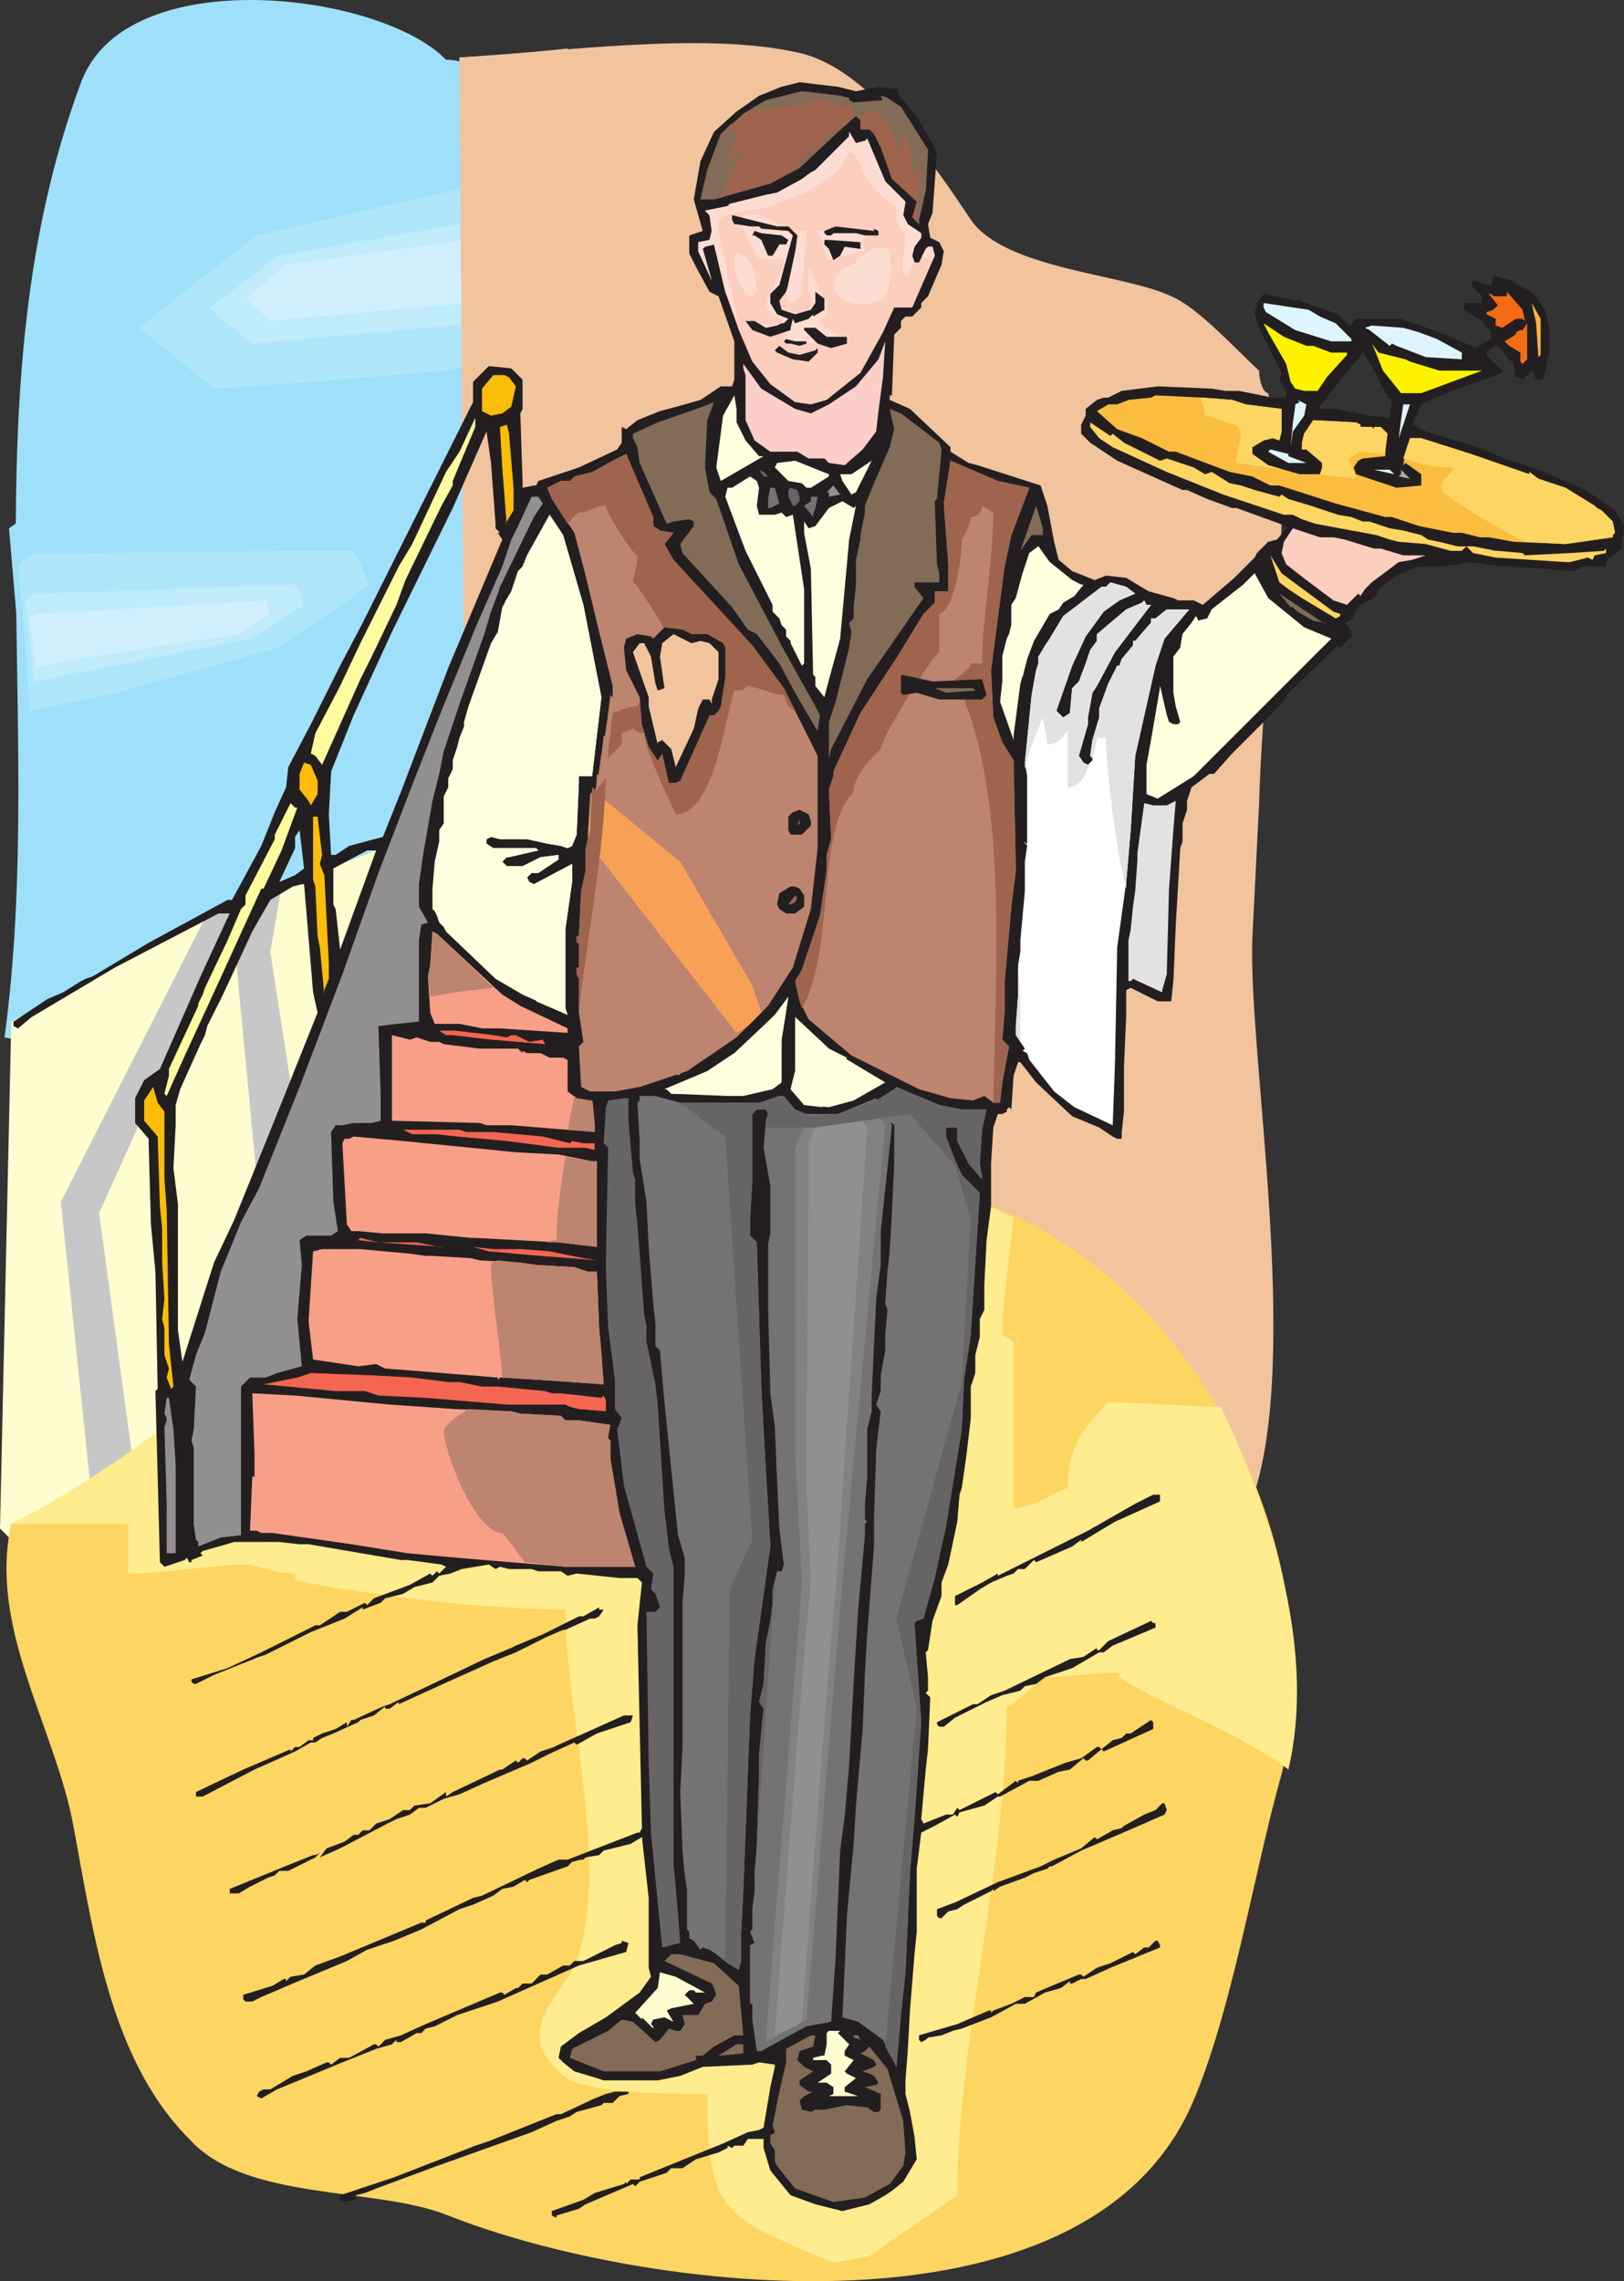
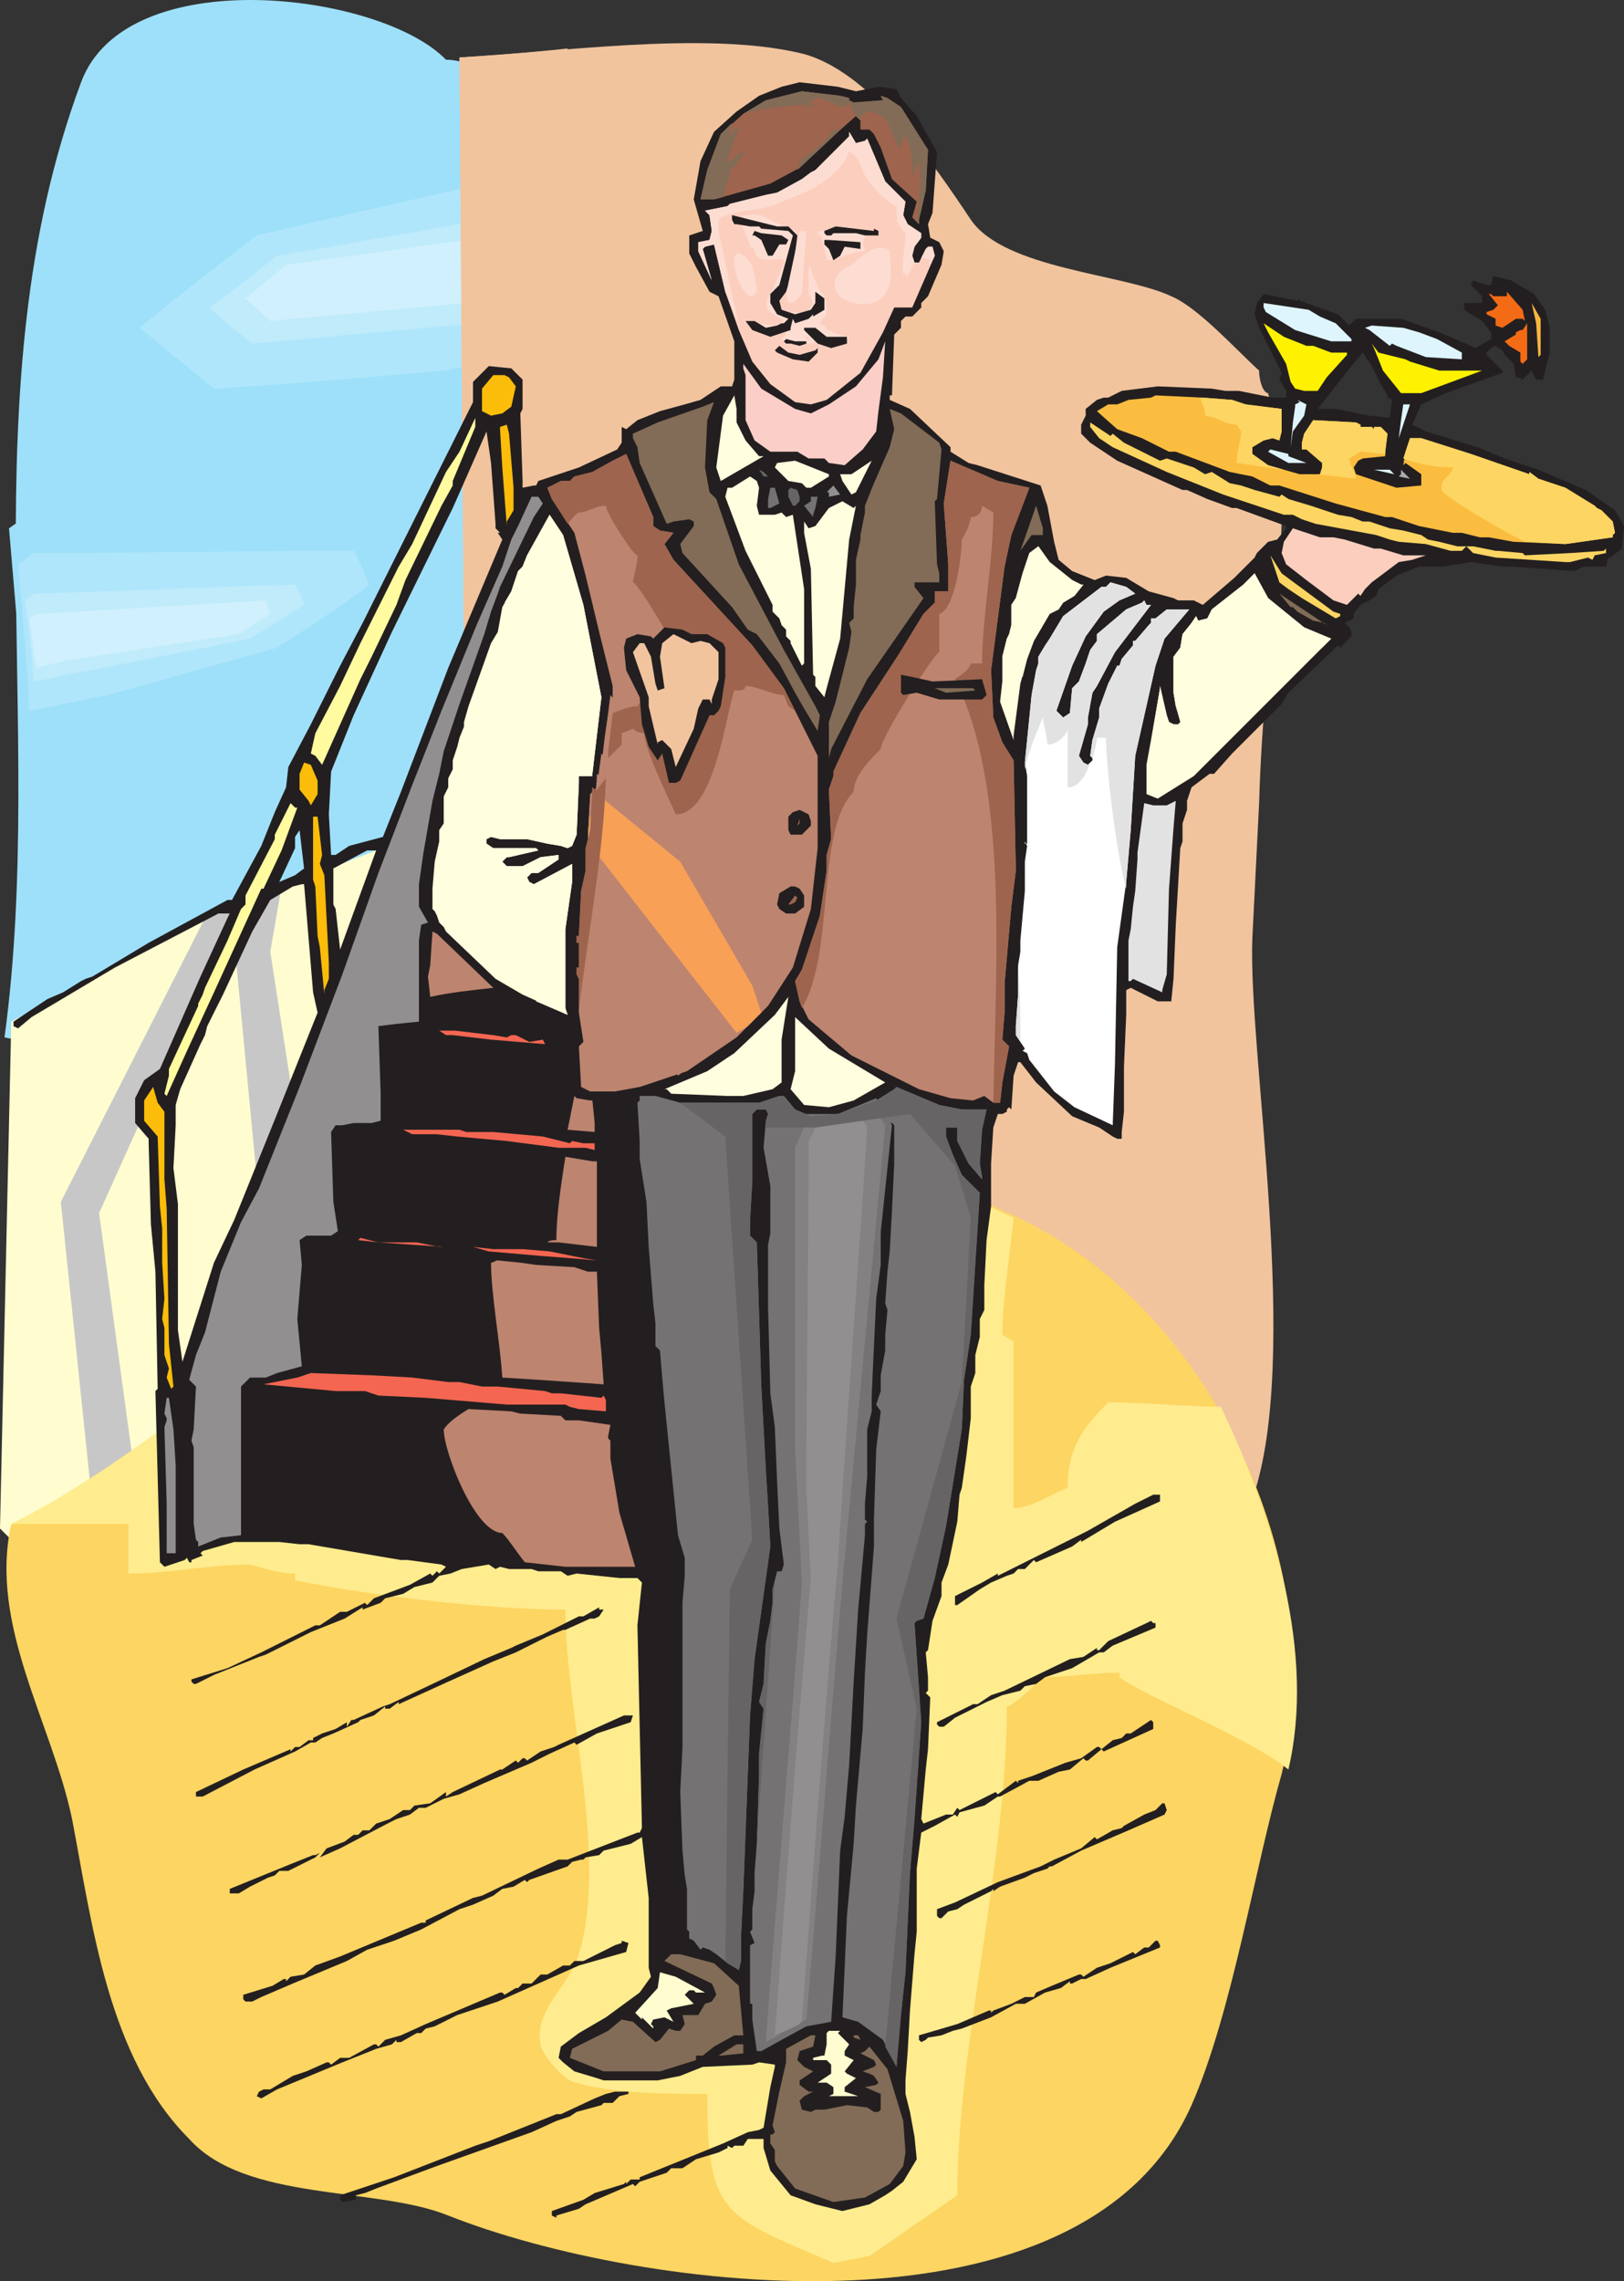
<svg xmlns="http://www.w3.org/2000/svg" width="540.75" height="759.493">
  <rect width="100%" height="100%" fill="#333333" stroke="none" />
  <path fill="#9ee0f9" fill-rule="evenodd" d="m75 360.388-73.5-15c14.25-105-12.75-215.25 25.5-318 15-40.5 99.75-30 121.5-7.5 9 0 18.75 7.5 26.25 7.5 16.5 34.5-3.75 117.75-2.25 157.5l9.75 140.25c-27.75 9-78 35.25-107.25 35.25" />
  <path fill="#9ee0f9" fill-rule="evenodd" d="m147 52.888-68.25 18-55.5 44.25 35.25 30 78.75-6 33.75-7.5 3.75-42 3-45.75-30.75 9" />
  <path fill="#9ee0f9" fill-rule="evenodd" d="M150.75 58.138c-23.25 5.25-45.75 11.25-69 16.5-15.75 12.75-30.75 24.75-46.5 37.5l29.25 24.75c26.25-1.5 52.5-3.75 78-5.25 9.75-2.25 19.5-4.5 28.5-6.75.75-12 2.25-23.25 3-36 1.5-12.75 2.25-26.25 3-39-8.25 3-17.25 5.25-26.25 8.25" />
  <path fill="#b0e6fb" fill-rule="evenodd" d="M154.5 62.638c-23.25 5.25-46.5 10.5-69 15.75-12.75 9.75-26.25 20.25-39 30.75l24.75 20.25c25.5-1.5 51-3.75 76.5-6 8.25-1.5 15.75-3 23.25-5.25.75-9.75 1.5-19.5 3-29.25.75-11.25 1.5-21.75 2.25-32.25-7.5 2.25-14.25 4.5-21.75 6" />
  <path fill="#b0e6fb" fill-rule="evenodd" d="m158.25 67.888-69.75 13.5c-9.75 8.25-20.25 16.5-30 24.75 6 5.25 12.75 10.5 18.75 15.75 25.5-2.25 51-3.75 75.75-6l18-4.5c.75-7.5 1.5-15 2.25-23.25s1.5-16.5 2.25-25.5c-6 2.25-11.25 3.75-17.25 5.25" />
  <path fill="#bfebfb" fill-rule="evenodd" d="M162 73.138c-23.25 3.75-46.5 8.25-69.75 12-7.5 6-15 12-22.5 17.25 4.5 4.5 9.75 8.25 14.25 12l74.25-6.75c4.5-.75 9-1.5 13.5-3 0-5.25.75-11.25 1.5-16.5 0-6 .75-12.75 1.5-18.75-4.5 1.5-9 2.25-12.75 3.75" />
  <path fill="#cff0fc" fill-rule="evenodd" d="m165.75 78.388-70.5 9.75-13.5 11.25 8.25 7.5 73.5-6.75 8.25-2.25.75-10.5.75-11.25-7.5 2.25" />
  <path fill="#9ee0f9" fill-rule="evenodd" d="m3 175.888 7.5-5.25 126.75 1.5 7.5 16.5-44.25 30-54.75 20.25-36.75 7.5-6-70.5" />
  <path fill="#9ee0f9" fill-rule="evenodd" d="M4.5 181.888c2.25-1.5 4.5-3 6-4.5 39 0 78 0 117 .75 2.25 4.5 4.5 9 6.75 14.25-12.75 8.25-25.5 16.5-37.5 24.75l-56.25 18c-10.5 2.25-21 3.75-31.5 6-1.5-19.5-3-39-4.5-59.25" />
  <path fill="#b0e6fb" fill-rule="evenodd" d="M6 187.888c1.5-.75 3-2.25 5.25-3.75 35.25 0 71.25-.75 106.5-.75 2.25 3.75 3.75 8.25 5.25 11.25-9.75 7.5-20.25 14.25-30.75 21L36 231.388c-9 1.5-17.25 3.75-26.25 5.25-.75-16.5-2.25-32.25-3.75-48.75" />
  <path fill="#b0e6fb" fill-rule="evenodd" d="M7.5 193.888c.75-.75 2.25-1.5 3.75-3l96.75-2.25c1.5 3.75 3 6 4.5 9.75l-24.75 15.75c-18.75 4.5-37.5 9-57 13.5-6.75 1.5-13.5 3-20.25 3.75-.75-12-2.25-24.75-3-37.5" />
  <path fill="#bfebfb" fill-rule="evenodd" d="M8.25 199.888c1.5-.75 2.25-1.5 3-2.25 29.25-.75 58.5-2.25 87-3 1.5 2.25 2.25 4.5 3 6.75l-18 11.25c-18.75 3.75-37.5 7.5-57 11.25-5.25.75-9.75 2.25-15 3-.75-9-1.5-18-3-27" />
  <path fill="#cff0fc" fill-rule="evenodd" d="m9.75 205.888 2.25-1.5 76.5-4.5 1.5 4.5-10.5 6.75-58.5 9-9 2.25-2.25-16.5" />
  <path fill="#f1c49e" fill-rule="evenodd" d="m199.5 385.888-45-161.25-1.5-205.5c30.75-1.5 81-9 113.25-1.5 23.25 5.25 45 37.5 57 55.5 11.25 16.5 51 18 66.75 25.5 9 3.75 21.75 18 29.25 24.75 0 3.75 1.5 7.5 3 7.5 0 1.5 2.25 3.75 2.25 3.75 0 15.75 3.75 33.75 1.5 50.25-3 27-6 55.5-6.75 82.5l-2.25 45c-1.5 38.25 16.5 139.5 0 186.75-3.75 10.5-1.5 3.75-6.75 12.75l6.75 12.75c0 1.5-3.75 10.5-3.75 12.75h-3c0-2.25-6-3.75-6-6-5.25-10.5-12-21-15.75-33.75-2.25-3.75-16.5-18-20.25-20.25-59.25-28.5-114.75-46.5-166.5-87.75 0-1.5 0-3.75-2.25-3.75" />
  <path fill="#f1c49e" fill-rule="evenodd" d="m346.5 466.888 11.25-30.75-14.25-297.75c-36-15-78.75-18.75-114.75-29.25-6 0-34.5-1.5-34.5-5.25L189 16.138c-13.5 1.5-25.5 2.25-36 3l1.5 205.5 45 161.25c2.25 0 2.25 2.25 2.25 3.75 45.75 36 93 54 144.75 77.25" />
  <path fill="#fffdcf" fill-rule="evenodd" d="M59.25 568.138 0 508.888l3.75-168.75 67.5-36 98.25-38.25c30.75 101.25-1.5 248.25-96.75 300.75-1.5 1.5-9.75 1.5-13.5 1.5" />
  <path fill="#c8c7c8" fill-rule="evenodd" d="m68.25 305.638-48 94.5 11.25 108 15-5.25-13.5-99 44.25-98.25 9 94.5 13.5-20.25-9.75-63 3.75-21.75-22.5 9-3 1.5" />
  <path fill="#fdd562" fill-rule="evenodd" d="m102 402.388-32.25 62.25c-20.25 14.25-44.25 32.25-66 42.75-7.5 33.75 13.5 66 20.25 98.25 6.75 35.25 12 79.5 39 106.5 18.75 21 62.25 15.75 86.25 25.5 64.5 25.5 211.5 44.25 247.5-36.75 13.5-30.75 21-78.75 30-110.25 16.5-64.5-20.25-153-87.75-185.25-78-36.75-159-33-237-3" />
  <path fill="#feec8e" fill-rule="evenodd" d="m289.5 751.138-12 2.25c-36.75-15.75-42-15.75-42-56.25-11.25 0-32.25 0-43.5-3.75-3.75 0-12-9.75-12-12.75-2.25-10.5 8.25-18.75 12-27.75 11.25-32.25-3.75-82.5-3.75-117-25.5 0-64.5-4.5-90-9.75v-2.25c-5.25 0-9.75-1.5-15-3-13.5 0-27 3-40.5 3v-16.5h-39c21.75-10.5 45.75-28.5 66-42.75l32.25-62.25c77.25-30 158.25-33.75 235.5 3-1.5 14.25-3.75 28.5-3.75 39l3.75 2.25v55.5c6 0 13.5-5.25 18-6.75 0-13.5 5.25-20.25 13.5-28.5 10.5 0 28.5 1.5 37.5 1.5 18 37.5 31.5 82.5 22.5 120.75-14.25-11.25-47.25-24-56.25-30.75v-1.5c-8.25 0-17.25 1.5-25.5 1.5 0 0-9.75 9.75-12 9.75 0 52.5-16.5 112.5-16.5 162.75l-29.25 20.25" />
  <path fill="#231f20" fill-rule="evenodd" d="m285 30.388 7.5-1.5 6 .75 1.5 3 5.25 6 6.75 12-1.5 20.25-1.5 3.75.75 4.5 3 1.5 1.5 3-.75 4.5-4.5 10.5-2.25 2.25v1.5l-3 3h-2.25l-1.5 1.5v2.25l-2.25 2.25-.75 20.25h-.75v1.5l6.75 3 13.5 12.75v1.5l6 3.75 3 .75 21 6.75 2.25 6.75 2.25 12 1.5 6 4.5 3.75 7.5 3 3.75-1.5 6.75.75 7.5 4.5 8.25 2.25 1.5.75h5.25l3 1.5 10.5-9 6.75-6.75.75-1.5 3.75-3.75 3-.75 3-3.75v-.75l-16.5-6h-1.5l-8.25-3-6.75-3h-1.5l-21.75-9.75-9-6-3-3v-3l1.5-3v-2.25l3.75-3 2.25-.75h1.5l4.5-2.25 12-1.5 18 .75 4.5.75h4.5l11.25 2.25h4.5v-2.25l-2.25-3.75.75-2.25-7.5-15-1.5-4.5.75-3.75 2.25-3 11.25 2.25.75-.75v.75l12.75 4.5 3.75 3.75 2.25-2.25h15l12.75 4.5 10.5 4.5 1.5.75 5.25-3v-2.25l-3-3.75-6-3.75v-2.25h6v-2.25l-3.75-3.75.75-1.5 4.5 1.5h1.5l.75-3 6 1.5 7.5 4.5 3.75 5.25 1.5 6v8.25l-2.25 9h-2.25l-1.5-3-3 3-1.5-.75h-.75l-.75-4.5-3-3-.75-1.5-2.25-1.5-1.5.75-1.5 1.5v.75l5.25 5.25v.75l-18.75 6.75-8.25 3.75-3 6.75 4.5 2.25 17.25 5.25 9 3.75 11.25 3.75 15.75 6.75 9.75 6.75 3 5.25-.75 7.5-3.75 3h-.75l-.75 3h-7.5l-3 1.5-21-1.5h-3l-10.5-1.5-4.5.75-5.25.75h-7.5l-7.5 3-6 4.5-.75 2.25-2.25 1.5-3 1.5-2.25 3v1.5l-3 1.5 1.5 1.5.75 1.5v1.5l-3.75 3.75-.75-.75-16.5 15.75-2.25 3.75-16.5 16.5-6 6.75h-1.5l-6 4.5-1.5 4.5v3l-1.5 4.5v6l-.75 2.25-1.5 25.5-.75 18-.75 7.5h-4.5l-9-4.5-1.5.75v8.25l-.75 17.25v15l-.75 6.75v2.25H372l-1.5-.75-4.5-3-9-3.75-12-11.25-5.25-6.75H339l-1.5 4.5-.75 11.25-.75-.75-.75.75v.75l-1.5.75h-1.5l-1.5 4.5-.75 12v14.25l-1.5 11.25-.75 15v8.25l-1.5 3v6l-1.5 6v6l-1.5 4.5v10.5l-1.5 12.75-1.5 10.5-.75 2.25-.75 9-3 14.25-2.25 6v4.5l-3 8.25-1.5 9.75-.75.75.75 8.25v4.5l-.75.75 1.5 1.5-.75 17.25-.75 6.75-1.5 16.5.75 1.5 7.5-3h2.25l1.5-2.25.75.75 12-6 .75.75 6-4.5.75.75v-.75l4.5-1.5 11.25-4.5 5.25-1.5 5.25-3.75h.75l.75.75 3.75-3 3-.75 1.5-1.5h1.5l6.75-4.5.75.75v2.25l-16.5 7.5-.75-.75-4.5 3.75h-.75l-.75-.75-4.5 3.75-3.75.75-6.75 3h-3l-9.75 5.25h-.75l-4.5 3-8.25 2.25-.75 1.5-.75-.75-6.75 3.75-4.5 2.25-1.5 12v21l-.75 7.5-1.5 18.75-.75 13.5-.75 9.75v4.5l1.5 6 1.5 8.25.75 7.5-4.5 7.5-3.75 3-2.25 1.5-5.25 3-9 2.25-9-2.25-8.25-3-6.75-8.25-2.25-7.5v-3H249l-1.5 2.25h-3l-.75.75-1.5-.75v.75l-3 1.5-7.5 2.25-4.5 3h-3.75l-1.5 1.5-9 3-1.5 1.5-.75-.75-15.75 6.75-2.25 1.5-7.5 2.25v.75l-1.5-.75v-1.5l10.5-3.75 3.75-2.25 9.75-3 .75-.75v.75l1.5-1.5h3v-.75l27.75-11.25 8.25-3.75 3.75-.75 1.5-.75 2.25-13.5 1.5-6.75v-.75l-5.25-.75-2.25.75-16.5.75-7.5 3-7.5 1.5h-18l-2.25-.75-7.5-2.25-3.75-3-1.5-1.5.75-3.75 6-4.5 9-5.25 11.25-8.25 3.75-5.25-.75-3v-23.25l-2.25-20.25-3.75 2.25-9 2.25-1.5 1.5-4.5.75-.75.75h-.75l-3 .75-1.5 1.5-12.75 4.5-.75.75-.75-.75-3.75 2.25-3.75.75-3 2.25-6.75 3-4.5 1.5-12.75 6.75-9 3.75-9 3-6.75 3.75-18 7.5-10.5 4.5-3 1.5h-2.25l-.75-.75v-1.5l9.75-3 3.75-2.25h.75v.75l1.5-1.5 4.5-.75 3.75-3 8.25-3 27-11.25h1.5v-.75l15.75-7.5 3-.75 18.75-9 6.75-3h3l23.25-9h.75l.75-1.5-1.5-67.5 1.5-14.25-1.5-1.5h-6l-14.25-1.5-3 .75-2.25-1.5h-7.5l-2.25-.75h-7.5l-3-.75-1.5.75-2.25-1.5-9 1.5-3.75 1.5-3.75.75-2.25 2.25-6 1.5-3.75 2.25-6 1.5-1.5 1.5-6 2.25v-.75l-6 3.75-11.25 4.5-15 7.5-2.25.75-15 6-6 3h-.75l-.75-.75v-.75l12-3.75 11.25-5.25 18-9h1.5l6.75-4.5h2.25l6-3 .75.75 2.25-2.25 12-4.5 6.75-3.75.75.75 1.5-1.5.75.75 2.25-2.25-1.5-.75-11.25-1.5h-2.25l-30.75-5.25h-3l-6.75-.75H78l-10.5 3-.75.75.75.75-3.75 1.5v.75H63l-.75-1.5-.75.75-6.75 2.25-1.5-1.5-1.5-57 .75-.75-.75-39-1.5-15.75-.75-27v-1.5l-4.5-5.25v-8.25l3-6 5.25-3.75 13.5-30.75 9-19.5.75-1.5h-3.75l-34.5 18-27.75 16.5-4.5 3.75-1.5-.75v-1.5l11.25-7.5 5.25-2.25 6-3.75 1.5-.75 2.25-.75 18.75-11.25 26.25-14.25h1.5l9.75-18 4.5-11.25 3.75-8.25.75-6.75 7.5-14.25 9.75-19.5 7.5-14.25 36.75-73.5v-6.75l5.25-5.25 7.5.75 3.75 3.75v9.75l-.75 1.5.75 22.5v2.25l3.75-.75h.75l.75-1.5 13.5-4.5 12.75-6 1.5-2.25v-5.25l1.5.75 3.75-3 7.5-3 8.25-2.25 5.25-1.5 6.75-4.5h3.75l.75-2.25v-12.75l-5.25-15-3-1.5-4.5-8.25-2.25-4.5v-6l4.5-1.5-3-10.5 2.25-12.75 4.5-9.75 7.5-6.75 7.5-5.25 7.5-3 6-1.5 12.75 1.5 6 1.5m-173.25 272.25 1.5 13.5 12-33h-3l-11.25 6v12l.75 1.5M165 174.388l-1.5-20.25-1.5-10.5-8.25 18.75-3 6.75-20.25 41.25-12.75 27.75-7.5 18.75-.75 14.25.75 13.5h1.5l4.5-3 11.25-3 6-15 15.75-41.25 18-42.75-1.5-2.25h.75l-1.5-1.5v-1.5m-60.75 156-3-36h-.75l-3 .75-7.5 4.5-6 10.5-9.75 21-5.25 10.5-.75 3-1.5 3-6.75 15-1.5 5.25v6.75l-.75 14.25 1.5 12v42l1.5 10.5 10.5-33 6.75-14.25 14.25-35.25 13.5-33.75-1.5-6.75m-6-39 3-2.25-1.5-12.75-1.5 2.25v3.75L93 293.638l5.25-2.25m361.5-163.5-3-6-3-4.5-3.75 4.5-11.25 14.25h6l11.25 2.25 6.75.75.75-6-1.5-.75v-.75l-2.25-3.75" />
  <path fill="#9e644e" fill-rule="evenodd" d="M282.75 32.638v.75l1.5.75 9.75-.75-.75-1.5 2.25.75 4.5 3 9 14.25-.75 13.5-2.25 9.75v1.5l-2.25-2.25 1.5-5.25-8.25-7.5-3.75-10.5-2.25-4.5-1.5-1.5h-3v-3l-1.5-1.5-6.75 6-12 11.25-9.75 5.25-18.75 5.25h-4.5l2.25-9.75 4.5-12 7.5-6.75 7.5-4.5 12-3 12.75 1.5 3 .75" />
  <path fill="#fccebe" fill-rule="evenodd" d="m288 46.888.75-.75 6 14.25 6.75 6.75-.75 4.5 1.5 3 4.5 3v1.5l-2.25 3-.75 3 .75 2.25h1.5l2.25-4.5.75-.75h1.5l.75 3-7.5 17.25h-6l-3.75 8.25-7.5 13.5-11.25 9-5.25 1.5-5.25-.75-8.25-6-6-7.5-4.5-10.5-4.5-12.75-3.75-15.75-3 .75-.75.75 3 10.5-4.5-9.75v-3l3.75-.75.75-3-.75-5.25-1.5-1.5 7.5-1.5.75-.75 12-3 3.75-.75 8.25-4.5 3-2.25 1.5-.75 11.25-11.25v-1.5l2.25 3.75 3-.75" />
  <path fill="#fdddd2" fill-rule="evenodd" d="M273.75 79.138c0 3 1.5 5.25 1.5 7.5 3.75 0 8.25-3 12.75-3v-.75c0-.75-.75-1.5-.75-1.5 0-.75.75-3 1.5-3 0-2.25-9.75-1.5-10.5-1.5h-6c0 .75.75 1.5 1.5 2.25M246 73.888h2.25c-.75 0-.75 0-1.5.75.75 1.5 3 6 3 7.5.75 0 1.5 1.5 1.5.75 0 6 8.25 2.25 9.75 3.75 0 2.25-1.5 3.75-1.5 5.25-1.5.75-2.25 6-2.25 7.5.75 0 2.25-2.25 2.25-2.25 1.5-4.5 2.25-12 5.25-15 0-.75.75-3.75 0-3.75v-1.5c-.75 0-2.25-.75-2.25-1.5-3.75 0-9-5.25-12.75-3.75h-2.25c0 .75-.75 1.5-.75 1.5-.75 0-.75 0-.75.75" />
  <path fill="#fdddd2" fill-rule="evenodd" d="m259.5 108.388-10.5-.75c.75 3 9 3 12.75 3v.75l-1.5 1.5c0 1.5 11.25 1.5 11.25 1.5s-.75 0-.75-.75c-.75 0-2.25-.75-3-1.5h1.5c0 3 10.5 2.25 12 2.25 0-.75 1.5-1.5 1.5-2.25-1.5 0-7.5-1.5-8.25-3.75-.75 0-1.5-.75-1.5-.75 0-.75.75-.75.75-1.5.75 0 1.5-1.5 1.5-2.25 0-2.25 0-5.25-2.25-6.75 0-1.5-3-5.25-3-8.25h-.75v9l.75.75s.75 2.25.75 3H270v.75l-.75.75v.75h-.75c-.75.75-4.5 0-5.25 0l-3-.75c-3.75-6 1.5-6.75 1.5-12l-1.5 2.25c-2.25 1.5-7.5 8.25-3.75 10.5.75.75 3 1.5 4.5 3h-.75v.75l-.75.75" />
  <path fill="#231f20" fill-rule="evenodd" d="m262.5 75.388 3 3-1.5 12-2.25 6.75-2.25 3 .75 3 4.5 1.5 5.25-1.5 1.5-2.25v-3.75l3 2.25v3.75l-3.75 2.25v-.75l-1.5 1.5-4.5 1.5-.75-1.5-.75 3v.75l-6.75 2.25-6-2.25-2.25-3h3l3.75 2.25 3.75-.75 1.5-.75h.75l1.5-1.5-3.75-1.5-2.25-3.75v-3l3-3 4.5-16.5-1.5-1.5-9-.75-.75-.75h-3l-4.5-.75h-.75l-.75-1.5v-1.5l15 3.75h3.75m28.5.75 1.5.75v1.5H288l-3-.75h-7.5l-.75.75h-1.5l-.75-.75v-.75l3.75-1.5 12.75 1.5v-.75" />
  <path fill="#231f20" fill-rule="evenodd" d="m260.25 78.388 2.25 1.5-.75 1.5h-2.25l-2.25 3.75h-1.5l-2.25-5.25-2.25-1.5h-.75l.75-1.5 2.25.75 6.75.75m26.25 4.5-5.25-.75-1.5 3-2.25 1.5-1.5-3.75-1.5-1.5v-1.5h1.5l10.5.75v2.25" />
  <path fill="#f46b16" fill-rule="evenodd" d="M501 98.638h.75v-1.5l5.25 6 .75 3.75-.75-.75h-2.25l-4.5 3-2.25-.75v-2.25l-3-1.5v-.75l2.25-.75 1.5-1.5-3-3.75h.75l.75.75H501" />
  <path fill="#def5fd" fill-rule="evenodd" d="m439.5 105.388 5.25 2.25 5.25 5.25v.75h-6.75l-12-3.75-9.75-6-.75-1.5v-1.5l15 2.25 3.75 2.25" />
  <path fill="#fab73d" fill-rule="evenodd" d="M513 112.138v6l-.75.75-.75-11.25-1.5-6.75 3 5.25v6" />
  <path fill="#fff200" fill-rule="evenodd" d="M435 115.138h2.25l6 2.25h5.25v.75l-6.75 7.5-3 4.5h-4.5l-3-.75-1.5-2.25-1.5-6-6-10.5-1.5-3 6.75 4.5 7.5 3" />
  <path fill="#231f20" fill-rule="evenodd" d="M275.25 112.138H282v2.25l-5.25 1.5-4.5-1.5-4.5-4.5v-.75h3.75l3.75 3" />
  <path fill="#def5fd" fill-rule="evenodd" d="m472.5 110.638 6 2.25 8.25 4.5v2.25l-12-.75-9.75-3.75-1.5-.75-.75.75-6.75-5.25-1.5-.75 2.25-.75 10.5.75 5.25 1.5" />
  <path fill="#f46b16" fill-rule="evenodd" d="m507 121.138-.75-.75v-3l-3.75-2.25-1.5-1.5 3.75-2.25v-.75l1.5-.75h.75l1.5-2.25v12l-1.5 1.5" />
  <path fill="#231f20" fill-rule="evenodd" d="M267.75 113.638h.75v.75l-2.25.75-3-.75h-1.5l-.75-.75.75-.75 3 .75h3m-1.5 4.5 5.25-1.5.75-.75v1.5l-3 3-5.25-.75-5.25-2.25-.75-.75 1.5-1.5 3 2.25 3.75.75" />
  <path fill="#fff200" fill-rule="evenodd" d="m468 119.638 1.5.75 9.75 3h14.25l-20.25 7.5h-6.75l-6-7.5-3-7.5-.75-1.5 2.25 3 9 2.25" />
  <path fill="#fccec8" fill-rule="evenodd" d="m292.5 136.888-.75 6.75-4.5 6-6 5.25-5.25-.75-1.5-1.5h-5.25l-3.75-2.25h-9l-5.25-3.75-3-6.75v-15l-.75-2.25v-1.5l6 8.25 11.25 6.75 5.25 1.5 6-3 9-6 7.5-9 2.25-6-.75 12-1.5 11.25" />
  <path fill="#fbbd09" fill-rule="evenodd" d="m169.5 125.638 2.25 3-1.5 6.75-3 2.25-3.75.75-3-1.5v-7.5l3.75-4.5H168l1.5.75m-63.75 134.25v4.5l-2.25 3.75-.75-1.5-3-3.75v-5.25l1.5-3.75 2.25.75 2.25 5.25m-51 110.25v22.5l.75 9.75.75 45 1.5 14.25-.75.75-1.5-3.75.75-3-1.5-4.5v-9l-.75-3 .75-6.75-.75-12v-11.25l-.75-7.5-.75-23.25-4.5-5.25v-6.75l3-4.5 1.5 5.25 2.25 3" />
  <path fill="#fffede" fill-rule="evenodd" d="m245.25 140.638 3 6 4.5 5.25h1.5l-14.25 8.25-1.5-4.5 2.25-17.25 3.75-6.75.75 4.5v4.5" />
  <path fill="#fbbd3f" fill-rule="evenodd" d="m410.25 133.138 4.5 1.5 12 1.5v7.5l-.75 3-2.25-.75-3 .75-3.75 2.25v2.25l5.25 3.75 10.5 3h6.75l.75-2.25v-1.5l-5.25-4.5h-1.5v-2.25l.75-3 3-4.5 14.25.75 1.5.75v.75h3.75l.75.75v-.75h2.25l2.25 2.25-.75 6v1.5l-7.5.75-1.5.75-1.5 2.25.75 2.25 13.5 4.5 8.25-.75v-3.75l-5.25-3.75-.75.75.75-4.5 1.5-4.5h3.75l16.5 5.25 19.5 6.75v-.75l3 2.25 9 3 9.75 6 .75.75 1.5.75 3.75 3.75.75 3.75-.75.75v.75l-15.75 2.25-17.25-.75-8.25-1.5h-3l-6-1.5h-3l-11.25-2.25-9-3h-2.25l-16.5-4.5-18.75-6h-3l-6-3-7.5-1.5-18-6.75h-2.25l-9-4.5-8.25-3-6.75-6 3.75-2.25h3l3.75-1.5 7.5-.75 1.5-.75 15.75.75 9.75.75" />
  <path fill="#826c57" fill-rule="evenodd" d="m234.75 155.638 1.5 8.25 2.25 2.25 7.5 21.75 15 28.5 10.5 18.75 1.5 3-.75 5.25-4.5-7.5-3-5.25-5.25-9.75-7.5-9.75-3-1.5-5.25-7.5-16.5-18-.75-3 4.5-6v-1.5l-1.5-.75-5.25.75-2.25.75-9-20.25-.75-5.25-1.5-3v-1.5l8.25-3.75 15-5.25 3.75-1.5-2.25 6-.75 15.75" />
  <path fill="#def5fd" fill-rule="evenodd" d="m434.25 138.388-3.75 5.25-.75 5.25.75-8.25.75-5.25v-.75l1.5-.75-.75-.75 3 1.5-.75 3.75m35.25-3.75-3.75 11.25.75-6 .75-5.25h2.25" />
  <path fill="#826c57" fill-rule="evenodd" d="m312.75 147.388.75 2.25-1.5 16.5-.75.75.75 21 .75 3v3h-8.25v1.5l3 3.75-18.75 27-12 23.25-.75 3v-12l2.25-6.75 4.5-18 .75-5.25-.75-3 1.5-1.5v-3.75l.75-7.5v-8.25l1.5-6.75v-1.5l1.5-7.5v-2.25l3-7.5 5.25-12 1.5-6-1.5-6.75 3.75 1.5 12.75 9.75" />
  <path fill="#fffb9e" fill-rule="evenodd" d="M150.75 160.138v1.5l-3.75 6.75-12 24.75-3 8.25-8.25 17.25-3.75 7.5-12.75 28.5-2.25-3-1.5-.75 1.5-6.75 8.25-15.75 6.75-14.25 12.75-25.5 4.5-7.5 11.25-24 4.5-6.75 5.25-11.25v3l-7.5 18" />
  <path fill="#fbbd09" fill-rule="evenodd" d="M171 162.388v7.5l-2.25 3.75v1.5l-1.5-19.5-.75-12.75v-.75l2.25-.75.75 3 1.5 18m-63.75 122.25-.75 3 1.5 3.75 1.5 29.25v5.25l-1.5 3.75v1.5l-1.5-15.75-.75-3.75-.75-16.5-.75-2.25v-21h1.5l1.5 12.75" />
  <path fill="#fdd562" fill-rule="evenodd" d="m370.5 144.388 3.75 3 12 6 2.25-.75 9 3 3.75 2.25 2.25-.75 6 3.75 3.75.75 4.5 1.5 8.25 2.25.75-.75 2.25 1.5 7.5 2.25 9 3 4.5.75 3.75 1.5H456l6.75 2.25 4.5.75 6 1.5 2.25 1.5 3.75.75 6 1.5h5.25l7.5 1.5h.75l8.25.75.75.75 15-.75 11.25-.75.75-.75v1.5l-3.75.75-.75 1.5-1.5-.75-6 1.5h-1.5l-23.25-1.5-7.5-1.5-2.25-2.25-1.5 1.5H483l-8.25-2.25-9-.75-3-.75-4.5-1.5-20.25-3.75-4.5-1.5-3-1.5h-3l-20.25-6.75-18.75-7.5-18-8.25-4.5-3-3-3.75v-1.5l6.75 4.5.75-.75" />
  <path fill="#fff" fill-rule="evenodd" d="m465 147.388-.75 3 .75-3" />
  <path fill="#def5fd" fill-rule="evenodd" d="m429 151.888 6 2.25h.75H429l-6.75-3.75.75-.75 6 1.5v.75" />
  <path fill="#bd846f" fill-rule="evenodd" d="m217.5 175.138 2.25 1.5 4.5.75-3 3.75 3 5.25 26.25 28.5 10.5 14.25 11.25 22.5v30.75l-2.25 20.25-6 19.5-8.25 12.75-10.5 10.5-16.5 11.25-15.75 5.25-8.25 1.5h-8.25l-3-1.5-.75-13.5 1.5-1.5-1.5-9.75v-11.25l-.75-1.5v-2.25h.75v-8.25H192v-2.25h.75l.75-15 1.5-6.75v-7.5l1.5-6 .75-14.25.75.75h.75l3-3.75.75-9 .75-6 .75-6.75v-9l-4.5-18-4.5-18.75-3.75-14.25-7.5-11.25-1.5-3.75 4.5-2.25h3l1.5-1.5 6-1.5 6.75-3.75 4.5-2.25 9 21v3" />
  <path fill="#fffede" fill-rule="evenodd" d="m276 158.638-6 3.75h-1.5l-1.5-1.5-4.5-.75-4.5-4.5.75-1.5 6-.75 11.25 4.5v.75m9 5.25-1.5.75-3-4.5-.75-2.25h3.75l6.75-4.5-5.25 10.5" />
  <path fill="#bd846f" fill-rule="evenodd" d="m342.75 162.388-6 15.75-2.25 10.5-4.5 34.5.75 15.75 3 8.25 3.75 6 .75 36.75-1.5 12-2.25 25.5v9.75l-.75 9 2.25 2.25-2.25 12-.75 6.75h-2.25l-3-2.25-3.75 1.5-7.5-.75-10.5-3-22.5-11.25-14.25-12-3-6-1.5-6.75 2.25-3.75 6-18 2.25-15v-5.25l1.5-5.25-.75-16.5 1.5-4.5v-1.5l9-19.5 12.75-19.5 8.25-13.5 3.75-3.75v-3.75h4.5v-9l-1.5-20.25 2.25-14.25 15.75 6.75 10.5 2.25" />
  <path fill="#9e644e" fill-rule="evenodd" d="M267 335.638c11.25-18.75 4.5-59.25 17.25-72 0-5.25 5.25-10.5 9-14.25 0-3.75 18-32.25 19.5-32.25v-12.75c5.25-1.5 7.5-19.5 7.5-24.75 1.5-2.25 3-6 3-7.5 2.25 0 3.75-1.5 3.75-3.75l3.75 2.25c0 15.75-3.75 35.25-3.75 50.25h-3.75c0 1.5-3 3.75-5.25 5.25 18 36 13.5 95.25 12.75 141H333l.75-6.75 2.25-12-2.25-2.25.75-9v-9.75l2.25-25.5 1.5-12-.75-36.75-3.75-6-3-8.25-.75-15.75 4.5-34.5 2.25-10.5 6-15.75-10.5-2.25-15.75-6.75-2.25 14.25 1.5 20.25v9h-4.5v3.75l-3.75 3.75-8.25 13.5-12.75 19.5-9 19.5v1.5l-1.5 4.5.75 16.5-1.5 5.25v5.25l-2.25 15-6 18-2.25 3.75 1.5 6.75.75 2.25" />
  <path fill="#676465" fill-rule="evenodd" d="M255.75 158.638h-1.5l-1.5-2.25 1.5.75 1.5 1.5" />
  <path fill="#def5fd" fill-rule="evenodd" d="m464.25 157.888-6.75-1.5h5.25zm0 0" />
  <path fill="#acaaaa" fill-rule="evenodd" d="m469.5 159.388-3.75-.75.75-.75v-1.5l3 3" />
  <path fill="#918f90" fill-rule="evenodd" d="M276 165.388v-1.5h-.75l2.25-2.25 2.25 3-3.75.75" />
  <path fill="#747272" fill-rule="evenodd" d="m259.5 167.638-3 1.5h-.75v-3l.75-3.75h1.5l1.5 5.25" />
  <path fill="#676465" fill-rule="evenodd" d="M266.25 165.388v1.5l-1.5 1.5H264l-1.5-3v-2.25l.75-.75 2.25.75.75 2.25" />
  <path fill="#918f90" fill-rule="evenodd" d="m180.75 167.638-3 4.5-11.25 23.25-.75 2.25-2.25 6-2.25 7.5-8.25 23.25-5.25 15.75-1.5 7.5-2.25 9-3 17.25-1.5 10.5v7.5l3 5.25-2.25.75-.75 5.25v27l-7.5.75-6 .75.75 22.5v9l-3 .75h-6l-3.75.75h-2.25l-1.5 2.25.75 23.25 1.5 9.75-2.25 1.5H102l-2.25 1.5.75 8.25-1.5 18 1.5 15.75-8.25 2.25-3.75 1.5h-5.25l-3 3v49.5l-6.75.75-7.5 3v-1.5l-.75-.75-.75-5.25v-25.5l-.75-2.25.75-3.75.75-14.25-2.25-2.25 2.25-8.25 3-7.5 5.25-20.25 6.75-16.5 6-11.25 13.5-33.75 14.25-37.5 12-33.75 11.25-29.25 9.75-24.75 12-29.25 8.25-18.75 3-9 2.25-4.5 4.5-9.75h2.25l1.5 2.25m-123 308.25.75 12v29.25h-3v-16.5l-.75-25.5.75-2.25v-.75l-.75-1.5.75-5.25h.75l1.5 10.5" />
  <path fill="#747272" fill-rule="evenodd" d="m272.25 165.388-.75 3.75-.75 2.25v.75l-3-3.75 2.25-1.5v-1.5h2.25" />
  <path fill="#826c57" fill-rule="evenodd" d="M347.25 178.138h-3.75l-3.75 5.25 5.25-15 2.25 7.5v2.25" />
  <path fill="#fffede" fill-rule="evenodd" d="m194.25 201.388 6 30.75-3 25.5v.75h-4.5v2.25l-.75 17.25-1.5 3.75-1.5.75-2.25-.75-4.5-.75-6.75-1.5h-9l-3-.75-1.5.75v1.5l2.25 1.5h14.25l.75.75-9.75 2.25h-.75l-1.5 1.5 1.5 1.5H174l6-3 6-.75v1.5l-6.75 4.5H177l-1.5 1.5.75 1.5 1.5.75 12.75-6.75v6l-2.25 15.75v26.25l.75 2.25-15-6.75-9-5.25-16.5-15.75-.75-1.5-1.5-1.5-.75-2.25-.75-1.5-.75-.75v-6.75l.75-9 1.5-6.75v-3.75l1.5-2.25v-9l1.5-3v-3l1.5-3v-3l1.5-4.5.75-3 1.5-3.75v-1.5l1.5-5.25 7.5-21 2.25-3.75 1.5-8.25 3-5.25 2.25-6.75 1.5-1.5 1.5-3.75 7.5-13.5 4.5 6.75 6.75 23.25" />
  <path fill="#fccebe" fill-rule="evenodd" d="m444 178.888 3.75.75 9.75 3h2.25l7.5 2.25h7.5l-4.5 1.5-4.5.75-9 6.75-2.25 2.25-1.5 2.25-.75-.75-3.75 3.75-4.5-1.5-9-6.75-6.75-5.25-1.5-3.75.75-3.75 3-4.5 9 3h4.5" />
  <path fill="#fdd562" fill-rule="evenodd" d="m444 203.638 2.25.75v.75l-1.5.75-11.25-6.75-4.5-3-3-2.25-3-9 3.75 6 17.25 12.75" />
  <path fill="#fffede" fill-rule="evenodd" d="m434.25 208.888 9 3.75-45.75 45.75-12 7.5-3.75-1.5v-9.75l1.5-8.25 3-17.25v-.75l2.25 9.75.75 2.25 1.5.75h1.5l.75-.75-1.5-5.25-.75-4.5v-12l2.25-3 .75-4.5 3-3.75 1.5-2.25.75 1.5 3-.75 1.5-3 10.5-8.25 3.75-3.75 4.5 8.25 12 9.75M357 193.138l3 1.5h.75l-3 3.75-3.75 2.25-1.5 2.25-3 1.5-5.25 9-2.25 6-2.25 8.25-2.25 17.25v1.5l-4.5-12.75.75-6.75v-8.25l1.5-6 .75-1.5.75-3v-6.75l1.5-2.25 2.25-8.25 2.25-6.75 3-2.25 3.75 5.25 7.5 6" />
  <path fill="#fff" fill-rule="evenodd" d="m378 197.638-5.25 2.25-5.25 3.75-6 8.25-4.5 9.75-5.25 15 2.25 2.25 2.25-1.5.75-8.25 2.25-2.25 2.25-6 1.5-4.5 2.25-3v-2.25l9.75-8.25 5.25-2.25.75-.75.75 1.5h1.5l-12 15.75-6 11.25-1.5 2.25-1.5 8.25v2.25l-3 10.5 1.5 2.25 1.5.75 1.5-1.5v-.75l-.75-.75.75-5.25 2.25-7.5v-3l3-8.25 3-6h.75l.75-2.25 3.75-4.5v-1.5h.75l4.5-5.25.75-.75v-1.5h1.5l3.75-3h7.5l-8.25 9.75-3 9-6.75 30-1.5 24.75-1.5 17.25-3 21.75-.75 39-.75 20.25-12.75-6-6.75-5.25-8.25-10.5-.75-2.25-1.5-.75.75-.75-3-4.5v-3l.75-10.5v-9.75l.75-4.5v-3.75l1.5-16.5v-9.75l.75-5.25-.75-1.5v.75h.75v-22.5l-.75-4.5 2.25-22.5 1.5-8.25.75-2.25v-2.25l2.25-3.75 1.5-2.25 4.5-7.5 12.75-9.75h1.5l1.5-1.5 5.25 1.5 3 2.25" />
  <path fill="#826c57" fill-rule="evenodd" d="m441 207.388-3.75-.75-5.25-3-1.5-1.5h-.75l-3.75-4.5 15.75 10.5-.75-.75" />
  <path fill="#231f20" fill-rule="evenodd" d="m310.5 226.888 16.5-.75 1.5 5.25-1.5 1.5h-14.25l-7.5-2.25-4.5.75-.75-.75v-6l3.75.75 6.75 1.5" />
  <path fill="#826c57" fill-rule="evenodd" d="m324.75 229.888-9.75.75-3.75-1.5H324l.75.75" />
  <path fill="#fffb9e" fill-rule="evenodd" d="m99 268.888-5.25 14.25-6 12.75H87l-15.75 34.5-9 19.5-6.75 15-.75-.75 1.5-6v-2.25l9.75-21v-.75l1.5-3 .75-2.25 7.5-15.75 4.5-10.5 1.5-1.5v-3l9.75-18.75v-1.5l5.25-10.5 1.5 1.5H99" />
  <path fill="#e3e2e2" fill-rule="evenodd" d="m389.25 295.888-.75 28.5-1.5 5.25v.75l-9.75-4.5-.75.75h-.75v-13.5l.75-3.75.75-7.5.75-5.25.75-10.5v-2.25l2.25-16.5 3 .75h4.5l3-1.5-.75 9-1.5 20.25" />
  <path fill="#231f20" fill-rule="evenodd" d="M270 273.388v1.5l-3 3h-3.75l-.75-1.5v-4.5l1.5-1.5 2.25-.75 3 1.5.75 2.25" />
  <path fill="#9e644e" fill-rule="evenodd" d="m265.5 274.888.75-2.25v1.5zm0 0" />
  <path fill="#231f20" fill-rule="evenodd" d="m266.25 295.888 1.5 2.25v3.75l-3 2.25h-3l-2.25-1.5-.75-1.5.75-3.75 3.75-2.25h1.5l1.5.75" />
  <path fill="#9e644e" fill-rule="evenodd" d="m264.75 300.388-1.5.75h-.75l2.25-3 .75.75-.75 1.5" />
-   <path fill="#f89f88" fill-rule="evenodd" d="m167.25 331.138 6 3.75 15.75 7.5v1.5l-22.5-1.5h-6l-7.5-1.5h-8.25l-1.5-3.75-.75-12 .75-3.75.75-11.25 1.5.75 21.75 20.25m-28.5 14.25 4.5 1.5h3l1.5.75 12 1.5h12.75l1.5 1.5v-.75l1.5.75h4.5l3 1.5h4.5l1.5.75v10.5l3 2.25 4.5.75h.75l.75 7.5v3l-27.75-2.25H162l-2.25-.75-29.25-.75v-28.5l6 1.5 2.25-.75m33 38.25 14.25.75 11.25 2.25h1.5v28.5l-12.75-1.5-27.75-1.5h-1.5l-15-1.5H127.5l-8.25-.75H117l-1.5-2.25-1.5-27 .75-1.5h1.5l1.5-.75 16.5 1.5 37.5 3.75m-35.25 33.75 5.25.75H144l12.75.75 3 .75 13.5.75 5.25.75 12.75.75 4.5 1.5h3l.75 18.75.75 8.25.75 10.5-21.75-1.5-12-.75h-.75l-.75.75v-.75l-27.75-2.25-9.75-.75-3-1.5-6 .75-15-2.25-1.5-12.75 1.5-23.25 3-.75H120l16.5 1.5m-6.75 50.25 21.75 1.5 18.75.75 3 .75 13.5.75 1.5 1.5h4.5l10.5 1.5-.75 3.75v.75l.75.75v6l3 18 5.25 18h-23.25l-36-3-16.5-1.5-18.75-3-26.25-3.75H87l-1.5-.75h-2.25l.75-18h.75v-7.5l-.75-20.25 14.25.75 31.5 3" />
  <path fill="#fffede" fill-rule="evenodd" d="m294.75 360.388-10.5 6-8.25 2.25-8.25-.75-4.5-5.25 1.5-6v-18l11.25 10.5 18.75 11.25m-34.5 0-3 2.25-9.75 2.25h-5.25l-18.75-.75-1.5-1.5h-.75l14.25-6 9-6 13.5-12.75 4.5-6-2.25 14.25v14.25m24.75-192-2.25 11.25-3 33-4.5 16.5-.75 3-3-3.75v-3l-.75-.75-.75-35.25-2.25-12v-3.75l1.5 2.25 2.25-.75 4.5-6 4.5-2.25 3.75 2.25.75-.75m-32.25-6-.75-2.25-2.25-1.5-6 3.75h-1.5l-.75 3 6.75 18 9 18v2.25l2.25 2.25.75 2.25 1.5 1.5v2.25l1.5 1.5v.75l3.75 7.5.75-.75v-24.75l-3.75-24.75-2.25.75-1.5-1.5-2.25.75h-5.25l-.75-3 .75-6" />
  <path fill="#747272" fill-rule="evenodd" d="M320.25 369.388h8.25l-1.5 6.75-.75 11.25.75 4.5v.75l-4.5-5.25-3.75-7.5v-4.5H315v3l2.25 6 3 6.75 6 6-3 47.25-2.25 15-.75 16.5-5.25 32.25-3.75 17.25-3.75 13.5-2.25.75-.75.75 2.25 33-2.25 32.25-1.5 18-1.5 33-1.5 14.25-1.5 17.25-4.5-9-8.25-6-5.25-1.5.75-16.5.75-17.25 2.25-24 .75-12.75 2.25-25.5.75-18.75.75-12.75 2.25-29.25v-9l.75-23.25 1.5-12.75-1.5-2.25 1.5-4.5v-5.25l1.5-8.25v-5.25l.75-8.25-.75-2.25.75-10.5.75-6.75.75-13.5.75-15.75v-12.75l-.75-.75h-1.5l-1.5 1.5-.75 21v24.75l-1.5 11.25-.75 15.75-.75 16.5v5.25l-1.5 6v15.75l-.75 9v5.25l.75.75-.75.75v3.75l-2.25 24.75-1.5 24-1.5 27.75-1.5 17.25-1.5 11.25-1.5 35.25-1.5 21.75-8.25 1.5-8.25 4.5-6.75 3.75H252l-1.5-10.5v-5.25h-.75v-19.5l1.5-.75-1.5-3.75.75-.75v-6.75l.75-6v-6l.75-9.75.75-23.25v-6.75l1.5-15-1.5-2.25 1.5-6 .75-13.5 1.5-7.5.75-6v-4.5l1.5-6h1.5l.75-2.25-1.5-12-.75-15.75-.75-18-1.5-11.25-.75-28.5v-21l.75-3.75v-15.75l-2.25-12.75.75-9 .75-2.25-.75-1.5h-3l-1.5 1.5v22.5l-.75 12.75v5.25l2.25 2.25 1.5 48 1.5 27.75.75 12 .75 13.5-5.25 37.5-1.5 18.75-2.25 58.5-.75 15v8.25l-.75 3-3.75-2.25-3.75-3-2.25-1.5-2.25-.75-.75.75-2.25-3-1.5-.75v-2.25l-.75-.75v-13.5l-.75-4.5-.75-8.25-.75-19.5.75-15v-48l.75-9v-6l-2.25-7.5-4.5-44.25-.75-8.25-.75-9-1.5-1.5v-7.5l-.75-6.75-1.5-18.75-.75-15-2.25-14.25v-6l-.75-12.75.75-.75v-1.5h5.25l8.25 2.25h26.25l6.75-2.25h1.5l3.75 4.5 5.25 2.25 9-.75 12.75-4.5 6-3.75.75-.75 14.25 6 7.5 1.5" />
-   <path fill="#676465" fill-rule="evenodd" d="m209.25 373.138 1.5 17.25.75 2.25v8.25l.75 6.75 2.25 30 .75 3.75v5.25l3 14.25.75 6.75 2.25 35.25 1.5 12.75 1.5 6v98.25l1.5 17.25.75 9.75-6 1.5-1.5-15-2.25-23.25-.75-23.25-.75-50.25h3l1.5-1.5-1.5-4.5-1.5-1.5.75-5.25-2.25-2.25-7.5-27-2.25-18.75 1.5-3.75-2.25-3v-9.75l-2.25-17.25-.75-19.5v-3.75l.75-36.75-1.5-1.5.75-12 .75-2.25 5.25-.75h1.5v7.5" />
  <path fill="#f46651" fill-rule="evenodd" d="m137.25 458.638 12 1.5H153l7.5 1.5h5.25l15.75 1.5 2.25.75h3l13.5 1.5.75-.75.75 1.5v3.75l-9-.75-3-.75-1.5-.75h-19.5l-27-2.25-15.75-.75-4.5-1.5h-9.75l-24-2.25 11.25-2.25 4.5-1.5 20.25.75 13.5.75m36.75-42.75 9 .75 11.25 2.25 4.5.75-9-.75-9.75-.75-17.25-1.5-5.25-1.5 6.75.75H174m-18.75-39h9l16.5 1.5 9 2.25 1.5-1.5-.75.75 3.75.75H198v2.25l-3-.75h-9l-17.25-2.25-16.5-1.5-6.75-.75h-8.25l-3-1.5H153l2.25.75m9-32.25 4.5.75 1.5-.75h1.5l4.5 2.25 4.5-.75.75 1.5-18-1.5-12.75-1.5h-2.25l-2.25-1.5h-1.5 6.75l12.75 1.5m-28.5 69h3l7.5 1.5h10.5-9l-21.75-1.5-6.75-.75.75-.75 6 1.5h9.75" />
  <path fill="#231f20" fill-rule="evenodd" d="M386.25 497.638v2.25l-15 6.75-11.25 6.75v-.75l-3 2.25-12 5.25-.75-.75-3 3H339l-1.5 1.5-2.25.75-5.25 2.25-3.75 2.25-7.5 5.25H318v-3l9-4.5 5.25-3v.75l30-15 15.75-9 6-3h2.25M201 535.888l-1.5 2.25-1.5.75h-1.5l-8.25 3.75h-.75l-5.25 2.25-10.5 5.25-7.5 3-15 6.75-16.5 7.5v-.75l-3 2.25h-1.5v-.75l-3.75 3-4.5 1.5-.75.75-8.25 3.75-3.75 1.5-2.25 1.5h-1.5l-5.25 3-13.5 6-17.25 9h-2.25v-1.5l15.75-7.5 15.75-6.75v.75l1.5-1.5h1.5l3-2.25h1.5v-.75l3-1.5 4.5-1.5 3.75-2.25v1.5l1.5-2.25h.75l9.75-4.5 2.25-.75 14.25-6.75 17.25-8.25 9-3.75 1.5-.75 9-3.75 12-6h1.5l5.25-3v.75h1.5m183.75 4.5v1.5l-14.25 6-3 2.25H366l-9 5.25-9 3-3 2.25-3.75.75-1.5 1.5-6 1.5-5.25 2.25-10.5 5.25-3.75 3h-1.5l-.75-.75v-.75l12-6h1.5l4.5-3 4.5-1.5 21.75-10.5 4.5-.75 4.5-3v.75h.75l3-3 12.75-6 1.5-.75.75.75h.75m-174.75 33-11.25 3.75-6.75 3.75-.75-.75-8.25 3.75-6 3-15.75 6.75-8.25 3.75-5.25 1.5-6 3h-2.25l-3 2.25-4.5 1.5-3 1.5-15.75 8.25-6.75 3-.75-.75-.75.75-9 4.5h-3l-1.5 1.5-2.25.75-6 3-3.75 2.25h-3v-1.5l20.25-8.25 7.5-3h.75l1.5-.75-.75.75.75.75 2.25-3 6-2.25 3-2.25h1.5l1.5-1.5H123l2.25-2.25 4.5-1.5 4.5-3h2.25l1.5-1.5 5.25-.75 5.25-3.75v1.5l2.25-1.5 15.75-7.5h.75l4.5-3 .75.75 1.5-1.5h.75l.75.75 4.5-3 4.5-1.5 1.5-.75 21.75-9.75h3l-.75 2.25m178.5 29.25-.75 1.5-12 5.25-15.75 6.75-9.75 5.25h-.75l-.75.75-4.5 1.5-3 1.5-8.25 3-2.25 1.5v-.75l-.75.75-9 4.5-2.25 1.5-3 .75-2.25 2.25h-.75l-.75-.75v-2.25l6-2.25 14.25-6.75 14.25-5.25 4.5-2.25 9-3.75 4.5-3.75.75.75 5.25-3 3-.75.75-.75 6.75-3.75 3.75-1.5 2.25-2.25h.75l.75 2.25m-180 47.25-15.75 4.5-27 12-13.5 4.5-7.5 3.75-3 .75-1.5 1.5h-1.5l-5.25 3H132v-.75l-1.5 1.5-5.25 1.5-11.25 4.5-21.75 9-5.25 3-1.5-.75.75-1.5 1.5-.75H90l7.5-4.5 4.5-1.5 6.75-3h.75l.75.75 3-2.25h3l8.25-4.5h.75l.75.75 2.25-2.25 5.25-1.5 8.25-3.75 24.75-10.5h.75l.75.75 3.75-2.25h.75l1.5-1.5h3l3-3h2.25l5.25-3h2.25l1.5-1.5h3l10.5-5.25 2.25-.75v-.75l2.25.75-.75 3m177.75-2.25v.75l-16.5 6.75-8.25 3.75H360l-3 1.5h-.75v-.75l-3 2.25-5.25 1.5-6.75 3.75h-3l-8.25 4.5-9.75 3.75-3 .75-3.75 1.5-4.5.75-.75.75-1.5.75-.75-.75v-1.5l12.75-3.75 10.5-4.5h.75v.75l.75-.75 6-2.25 4.5-2.25h3l.75-1.5 5.25-2.25 9-3.75h.75l.75.75 4.5-3 4.5-1.5 7.5-3.75.75.75 3-2.25h1.5l2.25-2.25h.75l.75 1.5" />
  <path fill="#826c57" fill-rule="evenodd" d="m246 661.138 1.5 16.5h-3l-6.75 3.75-3.75 3h-2.25v1.5l-12 3.75H201l-11.25-4.5.75-3 12-6 4.5-3.75 3.75.75 7.5 6.75 1.5-.75 3-3.75 2.25.75h1.5l1.5-2.25-.75-3h5.25l2.25-3.75 2.25-.75 1.5-2.25-.75-2.25-.75-1.5-15.75-7.5 2.25-2.25h3l11.25 3 8.25 7.5" />
  <path fill="#fffdcf" fill-rule="evenodd" d="M234.75 663.388h-3l-.75-.75h-1.5l-1.5 1.5 3 3-7.5 1.5-1.5.75 2.25 3.75-3-1.5-3.75.75-.75 1.5.75.75v.75l-3.75-3.75v.75l-2.25-2.25 7.5-8.25.75-5.25 5.25 1.5 9.75 5.25m44.25 13.5 3.75 3.75-1.5 2.25v1.5l3 1.5-3 3.75.75.75 3 1.5-3.75 3v1.5l4.5 1.5H276l1.5-.75v-2.25l-2.25-1.5h-3l4.5-3v-3l-1.5-1.5h-4.5v-.75l3-.75h.75l.75-3.75v-3.75l.75-.75h3.75l-.75.75" />
  <path fill="#826c57" fill-rule="evenodd" d="m270.75 681.388-4.5 1.5-.75 3 2.25 2.25v-.75.75l3 1.5-4.5 3v1.5l3 2.25h1.5l-3 1.5-1.5 1.5.75 3 3 .75 1.5-.75h3l7.5-1.5 6.75.75 2.25 1.5h1.5l.75-.75v-5.25l-5.25-2.25 3.75-.75.75-.75-1.5-2.25-1.5-.75-2.25-.75 3.75-1.5.75-.75-.75-1.5-4.5-2.25 1.5-.75 1.5-1.5 6 7.5 5.25 17.25.75 10.5-.75 4.5-4.5 6-8.25 4.5-10.5 1.5-12.75-4.5-6-7.5-.75-1.5v-3.75l-1.5-2.25v-3h.75l.75-.75-.75-2.25 2.25-11.25 2.25-9.75v-4.5l8.25-4.5h1.5l-.75 3.75m15.75-2.25-.75-1.5h-1.5v.75l2.25.75m-39 4.5-7.5.75h-.75l6-3.75h2.25v3" />
  <path fill="#231f20" fill-rule="evenodd" d="m209.25 697.138-3 .75-2.25 2.25h-3l-.75.75-8.25 2.25-2.25 1.5-4.5 1.5-8.25 3.75-31.5 11.25-20.25 7.5-3.75 1.5-3 .75v1.5l-4.5.75-.75-.75v-1.5l18-6 27-10.5 4.5-1.5 22.5-9h1.5l11.25-5.25 3.75-1.5 3-.75h4.5v.75" />
  <path fill="#fdddd2" fill-rule="evenodd" d="m246 108.388-6.75-31.5v-3.75c3-3 13.5-3 17.25-4.5 9.75-3.75 21.75-7.5 26.25-18 1.5 0 3 3 3.75 3.75.75 5.25 8.25 12.75 12 14.25 0 4.5 0 6 3 9 0 3.75-1.5 10.5-.75 13.5h.75v.75h.75l2.25-4.5-.75-2.25.75-3 2.25-3v-1.5l-4.5-3-1.5-3 .75-4.5-6.75-6.75-6-14.25-.75.75-3 .75-2.25-3.75v1.5l-11.25 11.25-1.5.75-3 2.25-8.25 4.5-3.75.75-12 3-.75.75-7.5 1.5 1.5 1.5.75 5.25-.75 3-3.75.75v3l4.5 9.75-3-10.5.75-.75 3-.75 3.75 15.75 4.5 11.25m60.75-22.5c.75 0 2.25 0 3 .75v1.5l1.5-3-.75-3H309l-.75.75-1.5 3" />
  <path fill="#fdddd2" fill-rule="evenodd" d="m266.25 76.888-4.5 21s.75 2.25.75 3h.75c1.5 0 3-2.25 3-2.25l.75-.75 1.5-21h-2.25m24.75 6c-2.25.75-4.5 3-6 3.75v.75c-.75 0-2.25 1.5-3 1.5-1.5.75-3 2.25-3.75 3.75-3 9 13.5 11.25 16.5 5.25 3-4.5 1.5-10.5 1.5-14.25-1.5-1.5-3.75-1.5-5.25-.75m-45 1.5c5.25 2.25 5.25 7.5 6 12 0 .75-.75 1.5-.75 1.5l-.75.75c-3.75 0-7.5-11.25-5.25-14.25h.75" />
  <path fill="none" stroke="#fdddd2" stroke-linecap="round" stroke-linejoin="round" stroke-miterlimit="10" stroke-width=".12" d="M246 84.388c5.25 2.25 5.25 7.5 6 12 0 .75-.75 1.5-.75 1.5l-.75.75c-3.75 0-7.5-11.25-5.25-14.25zm0 0" />
  <path fill="#747272" fill-rule="evenodd" d="m262.5 382.888.75 92.25 3 52.5-13.5 153 16.5-9 12.75-154.5 15-142.5-5.25-9-12.75 5.25h-11.25l-5.25 12" />
  <path fill="#848182" fill-rule="evenodd" d="M264.75 382.138v100.5c.75 14.25 1.5 29.25 2.25 44.25-3.75 51-8.25 102-12 153 4.5-3 9-5.25 13.5-7.5 4.5-51.75 8.25-102.75 12.75-153.75l13.5-144c-1.5-2.25-3.75-4.5-4.5-7.5l-11.25 4.5h-9.75c-1.5 3.75-3 6.75-4.5 10.5" />
  <path fill="#848182" fill-rule="evenodd" d="M267 380.638c0 36 0 72.75-.75 108.75 1.5 12 1.5 24.75 2.25 36.75-3.75 51-8.25 102-12 153l11.25-6.75c3.75-51 8.25-102 12-153 3.75-48.75 8.25-96.75 12-144-1.5-2.25-2.25-4.5-3.75-6.75-3 1.5-6 3-9 3.75h-8.25c-.75 3-2.25 6-3.75 8.25" />
  <path fill="#918f90" fill-rule="evenodd" d="M269.25 379.888c0 39-.75 78-.75 117 .75 9.75.75 18.75 1.5 28.5-4.5 51-8.25 102-12 152.25l9-4.5c3.75-51 7.5-102 12-153 3-48.75 6.75-96.75 9.75-144.75-.75-1.5-2.25-3-3-5.25-2.25 1.5-4.5 2.25-6.75 3h-6.75c-.75 2.25-1.5 4.5-3 6.75" />
  <path fill="#918f90" fill-rule="evenodd" d="M272.25 379.138c-.75 41.25-1.5 83.25-2.25 124.5.75 7.5.75 14.25 1.5 21-3.75 51-7.5 102-12 152.25 2.25-.75 5.25-2.25 6.75-3l11.25-153c3-48.75 6-97.5 8.25-145.5-.75-.75-1.5-2.25-2.25-3-1.5.75-3 1.5-4.5 1.5h-4.5c-1.5 1.5-1.5 3.75-2.25 5.25" />
  <path fill="#918f90" fill-rule="evenodd" d="m274.5 378.388-2.25 132.75.75 12.75-11.25 152.25 3.75-2.25 11.25-152.25 6.75-145.5-1.5-2.25-3.75.75H276l-1.5 3.75" />
  <path fill="#676465" fill-rule="evenodd" d="m241.5 652.888 1.5-123.75 7.5-16.5-9-134.25-15-11.25h26.25l6.75-2.25h1.5l3.75 4.5 5.25 2.25 9-.75 12.75-4.5 6-3.75.75-.75 14.25 6 7.5 1.5h8.25l-1.5 6.75-.75 11.25.75 4.5v.75l-4.5-5.25-3.75-7.5v-4.5H315v3l2.25 6 3 6.75 6 6-3 47.25-2.25 15-.75 16.5-5.25 32.25-3.75 17.25-3.75 13.5-2.25.75-.75.75 2.25 33-2.25 32.25-1.5 18-1.5 33-1.5 14.25-1.5 17.25-3.75-6.75 10.5-112.5-6.75-30 21.75-78.75 3-54.75-5.25-17.25-15-17.25-31.5 4.5H255v-2.25l.75-2.25-.75-1.5h-3l-1.5 1.5v22.5l-.75 12.75v5.25l2.25 2.25 1.5 48 1.5 27.75.75 12 .75 13.5-5.25 37.5-1.5 18.75-2.25 58.5-.75 15v8.25l-.75 3-3.75-2.25-.75-.75m16.5-126-.75 2.25v4.5l-.75 6-1.5 7.5-.75 13.5-1.5 6 1.5 2.25-1.5 15v6.75l-.75 23.25-.75 9.75v.75l4.5-65.25 2.25-32.25m-7.5 105.75v6-6m-.75 9.75v2.25-2.25" />
  <path fill="#bd846f" fill-rule="evenodd" d="m203.25 231.388 25.5 30 17.25 33.75 11.25 34.5-18 18-13.5 10.5-26.25-52.5-4.5-10.5 1.5-30.75 3-3 3.75-30" />
  <path fill="#bd846f" fill-rule="evenodd" d="M202.5 238.138c8.25 9.75 17.25 18.75 25.5 28.5 6.75 12 12.75 23.25 18.75 35.25 3 9.75 6.75 19.5 9.75 29.25-5.25 5.25-10.5 10.5-15.75 15l-11.25 9c-9.75-18-20.25-36-30.75-54.75-.75-2.25-2.25-5.25-3-8.25 0-9 0-17.25.75-26.25.75-.75 1.5-1.5 3-2.25.75-8.25 1.5-17.25 3-25.5" />
-   <path fill="#bd846f" fill-rule="evenodd" d="M201 244.888c9 8.25 18 18 27 27 6.75 12 13.5 24 19.5 36.75 3 7.5 5.25 15.75 8.25 24L243 345.388l-9 6.75c-12-18.75-24-37.5-35.25-56.25-1.5-2.25-2.25-4.5-3-6.75 0-7.5 0-14.25.75-21.75.75-.75 1.5-1.5 2.25-1.5.75-7.5 1.5-14.25 2.25-21" />
  <path fill="#bd846f" fill-rule="evenodd" d="M200.25 250.888c9 8.25 18 17.25 27 25.5 7.5 12.75 14.25 26.25 21.75 39 1.5 6 3.75 12 6 18.75-3.75 3-6.75 6.75-10.5 9.75-2.25 2.25-4.5 3.75-6.75 6-13.5-19.5-26.25-39-39.75-58.5-.75-1.5-1.5-3.75-2.25-5.25 0-6 0-11.25.75-17.25l1.5-1.5c.75-5.25 1.5-11.25 2.25-16.5" />
  <path fill="#bd846f" fill-rule="evenodd" d="M198.75 257.638c9.75 7.5 18.75 15.75 28.5 24l22.5 40.5 4.5 13.5-7.5 7.5c-1.5.75-3.75 2.25-5.25 3.75-15-20.25-29.25-39.75-44.25-60 0-1.5-.75-3-1.5-3.75 0-4.5 0-9 .75-12.75 0-.75.75-.75 1.5-.75 0-4.5.75-8.25.75-12" />
  <path fill="#f8a056" fill-rule="evenodd" d="m198 263.638 28.5 23.25 24 41.25 3 9-4.5 4.5-3.75 2.25-48-61.5-1.5-3 .75-7.5.75-.75.75-7.5" />
  <path fill="#9e644e" fill-rule="evenodd" d="M192.75 336.388c3-25.5 8.25-52.5 9-77.25l-3 3.75H198l-.75-.75-.75 14.25-1.5 6v7.5l-1.5 6.75-.75 15H192v2.25h.75v8.25H192v2.25l.75 1.5v10.5m9.75-84v-2.25l.75-6 .75-6.75c2.25-.75 5.25-2.25 8.25-2.25l5.25-6.75h2.25l3-3.75v-2.25l3.75-1.5c0-3.75-14.25-27-15.75-27 0-1.5 1.5-5.25 1.5-9-1.5 0-10.5-14.25-10.5-16.5-3.75 0-6 2.25-9 2.25-1.5.75-2.25 2.25-3.75 3.75l-5.25-8.25-1.5-3.75 4.5-2.25h3l1.5-1.5 6-1.5 6.75-3.75 4.5-2.25 9 21v3l2.25 1.5 4.5.75-3 3.75 3 5.25 26.25 28.5 10.5 14.25 3.75 7.5-2.25-1.5-1.5-3.75c-3.75 0-9-3-12.75-3 0 1.5-1.5 1.5-3.75 1.5-3 9-6.75 41.25-19.5 41.25-2.25-5.25-10.5-21.75-10.5-27-2.25 0-3.75-1.5-3.75-1.5l-3.75 1.5v3.75l-4.5 4.5" />
  <path fill="#231f20" fill-rule="evenodd" d="M230.25 211.138h5.25l5.25 3 .75 1.5v9.75l-1.5 9.75-.75 1.5-1.5 1.5h-1.5l-9.75 21.75-1.5.75h-2.25l-2.25-9.75-1.5 2.25-3-4.5-2.25-7.5-.75-9-4.5-9-.75-7.5.75-3 3.75-1.5 4.5.75.75.75 3.75-3.75 6 .75 3 1.5" />
  <path fill="#f1c49e" fill-rule="evenodd" d="m233.25 213.388 3 .75 3 3v9l-2.25 6.75v1.5l-.75-1.5H234l-1.5 3-1.5 6.75-6 12.75-1.5-6-3-3-1.5.75v.75l-3-12.75v-3l-5.25-15 2.25-3h1.5l2.25 4.5 1.5 9 .75 2.25 2.25-.75-1.5-10.5.75-4.5 3.75-3 6 3 3-.75" />
  <path fill="#e3e2e2" fill-rule="evenodd" d="M339.75 346.888c0-8.25 0-16.5-.75-25.5v9.75l-.75 10.5v3l1.5 2.25m1.5-90.75c1.5-6.75 3.75-12 6-17.25 0 1.5 1.5 6.75 1.5 9 3.75 0 6.75-3.75 6.75-5.25v19.5c3.75 0 6-3.75 7.5-8.25l-.75.75-1.5-.75-1.5-2.25 3-10.5v-2.25l1.5-8.25 1.5-2.25 6-11.25 12-15.75h-1.5l-.75-1.5-.75.75-5.25 2.25-9.75 8.25v2.25l-2.25 3-1.5 4.5-2.25 6-2.25 2.25-.75 8.25-2.25 1.5-2.25-2.25 5.25-15 4.5-9.75 6-8.25 5.25-3.75 5.25-2.25-3-2.25-5.25-1.5-1.5 1.5h-1.5l-12.75 9.75-4.5 7.5-1.5 2.25-2.25 3.75v2.25l-.75 2.25-1.5 8.25-2.25 22.5v2.25m22.5-3.75-.75-.75.75-5.25 2.25-7.5v-3l3-8.25 3-6h.75l.75-2.25 3.75-4.5v-1.5h.75l4.5-5.25.75-.75v-1.5h1.5l3.75-3h7.5l-8.25 9.75-3 9-6.75 30-1.5 24.75-1.5 17.25v2.25c-3.75-13.5-6.75-42.75-6.75-50.25h-3c0 1.5-.75 4.5-1.5 6.75" />
  <path fill="#fffede" fill-rule="evenodd" d="M178.5 333.388c3.75-9.75 9-24 5.25-30h-2.25l-1.5-3.75h-12.75c0-3.75 3.75-6.75 3.75-10.5h-7.5c0-1.5 2.25-3.75 3.75-3.75-1.5 0-5.25-1.5-9-1.5v-3.75c1.5 0 3.75-1.5 3.75-3.75h3.75v-1.5h6.75l3.75-3.75H180c23.25-23.25 9-54 9-81-3.75 0-18 2.25-18 9-.75 0-1.5.75-3 1.5l2.25-3.75 2.25-6.75 1.5-1.5 1.5-3.75 7.5-13.5 4.5 6.75 6.75 23.25 6 30.75-3 25.5v.75h-4.5v2.25l-.75 17.25-1.5 3.75-1.5.75-2.25-.75-4.5-.75-6.75-1.5h-9l-3-.75-1.5.75v1.5l2.25 1.5h14.25l.75.75-9.75 2.25h-.75l-1.5 1.5 1.5 1.5H174l6-3 6-.75v1.5l-6.75 4.5H177l-1.5 1.5.75 1.5 1.5.75 12.75-6.75v6l-2.25 15.75v26.25l.75 2.25-10.5-4.5m261.75-117.75c-12.75 3.75-27 9-39 9-4.5 4.5-5.25 9.75-8.25 14.25l-1.5-3.75-.75-4.5v-12l2.25-3 .75-4.5 3-3.75 1.5-2.25.75 1.5 3-.75 1.5-3 10.5-8.25 3.75-3.75 4.5 8.25 12 9.75 9 3.75-3 3m-48.75 25.5h-.75l-1.5-.75-.75-2.25-2.25-9.75v.75l-2.25 13.5h6l1.5-1.5m-51-15.75c-2.25-1.5-4.5-2.25-6.75-4.5v-2.25l1.5-6 .75-1.5.75-3v-6.75l1.5-2.25 2.25-8.25 2.25-6.75 3-2.25 3.75 5.25 7.5 6 3 1.5h.75l-3 3.75-3.75 2.25-1.5 2.25-3 1.5-5.25 9-2.25 6-1.5 6" />
  <path fill="#fdd562" fill-rule="evenodd" d="M399.75 132.388c0 1.5 1.5 3 1.5 6 3 0 6.75 3 10.5 3l1.5 2.25c0 3-1.5 6.75-1.5 10.5l15.75 2.25-5.25-1.5-5.25-3.75v-2.25l3.75-2.25 3-.75 2.25.75.75-3v-7.5l-12-1.5-4.5-1.5-9.75-.75h-.75m39 25.5 12.75 1.5c0-1.5-2.25-5.25-2.25-6.75l3.75-2.25c2.25 0 5.25.75 8.25.75v-.75l.75-6-2.25-2.25h-2.25v.75l-.75-.75H453v-.75l-1.5-.75-14.25-.75-3 4.5-.75 3v2.25h1.5l5.25 4.5v1.5l-.75 2.25h-.75m28.5-5.25c6 2.25 12 3 16.5 3 0 2.25-3.75 3.75-3.75 6v1.5c0 1.5 17.25 12 27.75 17.25l13.5.75 15.75-2.25v-.75l.75-.75-.75-3.75-3.75-3.75-1.5-.75-.75-.75-9.75-6-9-3-3-2.25v.75l-19.5-6.75-16.5-5.25h-3.75l-2.25 6.75" />
  <path fill="#bd846f" fill-rule="evenodd" d="M174.75 520.138c-3-3.75-5.25-7.5-7.5-9.75-9 0-19.5-27-19.5-34.5 1.5-2.25 4.5-4.5 8.25-6.75l14.25.75 3 .75 13.5.75 1.5 1.5h4.5l10.5 1.5-.75 3.75v.75l.75.75v6l3 18 5.25 18h-23.25l-13.5-1.5m-7.5-61.5c-.75-12-3.75-27.75-3.75-38.25.75 0 1.5-.75 2.25-.75l7.5.75 5.25.75 12.75.75 4.5 1.5h3l.75 18.75.75 8.25.75 10.5-21.75-1.5-12-.75m15-45c.75-.75 2.25-.75 3-.75 0-8.25 1.5-18 3-27.75l9 1.5h1.5v28.5l-12.75-1.5h-3.75m6.75-37.5 2.25-11.25.75.75 4.5.75h.75l.75 7.5v3l-9-.75m-24.75-47.25c-6.75.75-14.25 1.5-21 3l-.75-6.75.75-3.75.75-11.25 1.5.75 18.75 18" />
-   <path fill="#fffede" fill-rule="evenodd" d="M228.75 364.138c3.75-2.25 6.75-5.25 9-5.25 0-3 5.25-5.25 6.75-6.75v-1.5l-9 6-14.25 6h.75l1.5 1.5h5.25m16.5-13.5c3-2.25 11.25-2.25 15-2.25v-2.25l2.25-14.25-4.5 6-12.75 12.75m28.5 18c.75-3 1.5-5.25 1.5-7.5 3 0 0-2.25 3-2.25 0-1.5 1.5-3.75 3.75-6.75l-6-3-11.25-10.5v18l-1.5 6 4.5 5.25 6 .75" />
  <path fill="#826c57" fill-rule="evenodd" d="M240.75 65.638c.75-3.75 2.25-6 2.25-9 2.25-.75 3-4.5 5.25-6-3 0-3.75 3-6 3 0-2.25 7.5-18 .75-8.25 0-.75 0-2.25.75-4.5l-3.75 3.75-4.5 12-2.25 9.75h4.5l3-.75m6.75-27.75 7.5-4.5 12-3 12.75 1.5 3 .75v.75l1.5.75 9.75-.75-.75-1.5 2.25.75 4.5 3 9 14.25-.75 13.5-2.25 9.75v1.5l-.75-.75c.75-6.75 1.5-13.5.75-20.25l-2.25 5.25c0-3 0-11.25-2.25-13.5-.75.75-1.5 2.25-1.5 3.75v.75c-3.75-3.75-2.25-12.75-12-12.75 0 .75-1.5 1.5-2.25 2.25l-.75-.75c-.75-1.5-2.25-3.75-2.25-4.5-.75 0 0 .75-.75.75l-.75.75c-3 0-6-3-9.75-3-.75.75-3 2.25-3 3 1.5 0 3-.75 3.75-.75-7.5 0-17.25.75-24.75 3m32.25 5.25h-2.25c-1.5 3-7.5 8.25-10.5 9.75-.75.75-.75 2.25-1.5 3.75l.75-.75 12-11.25 1.5-1.5" />
</svg>